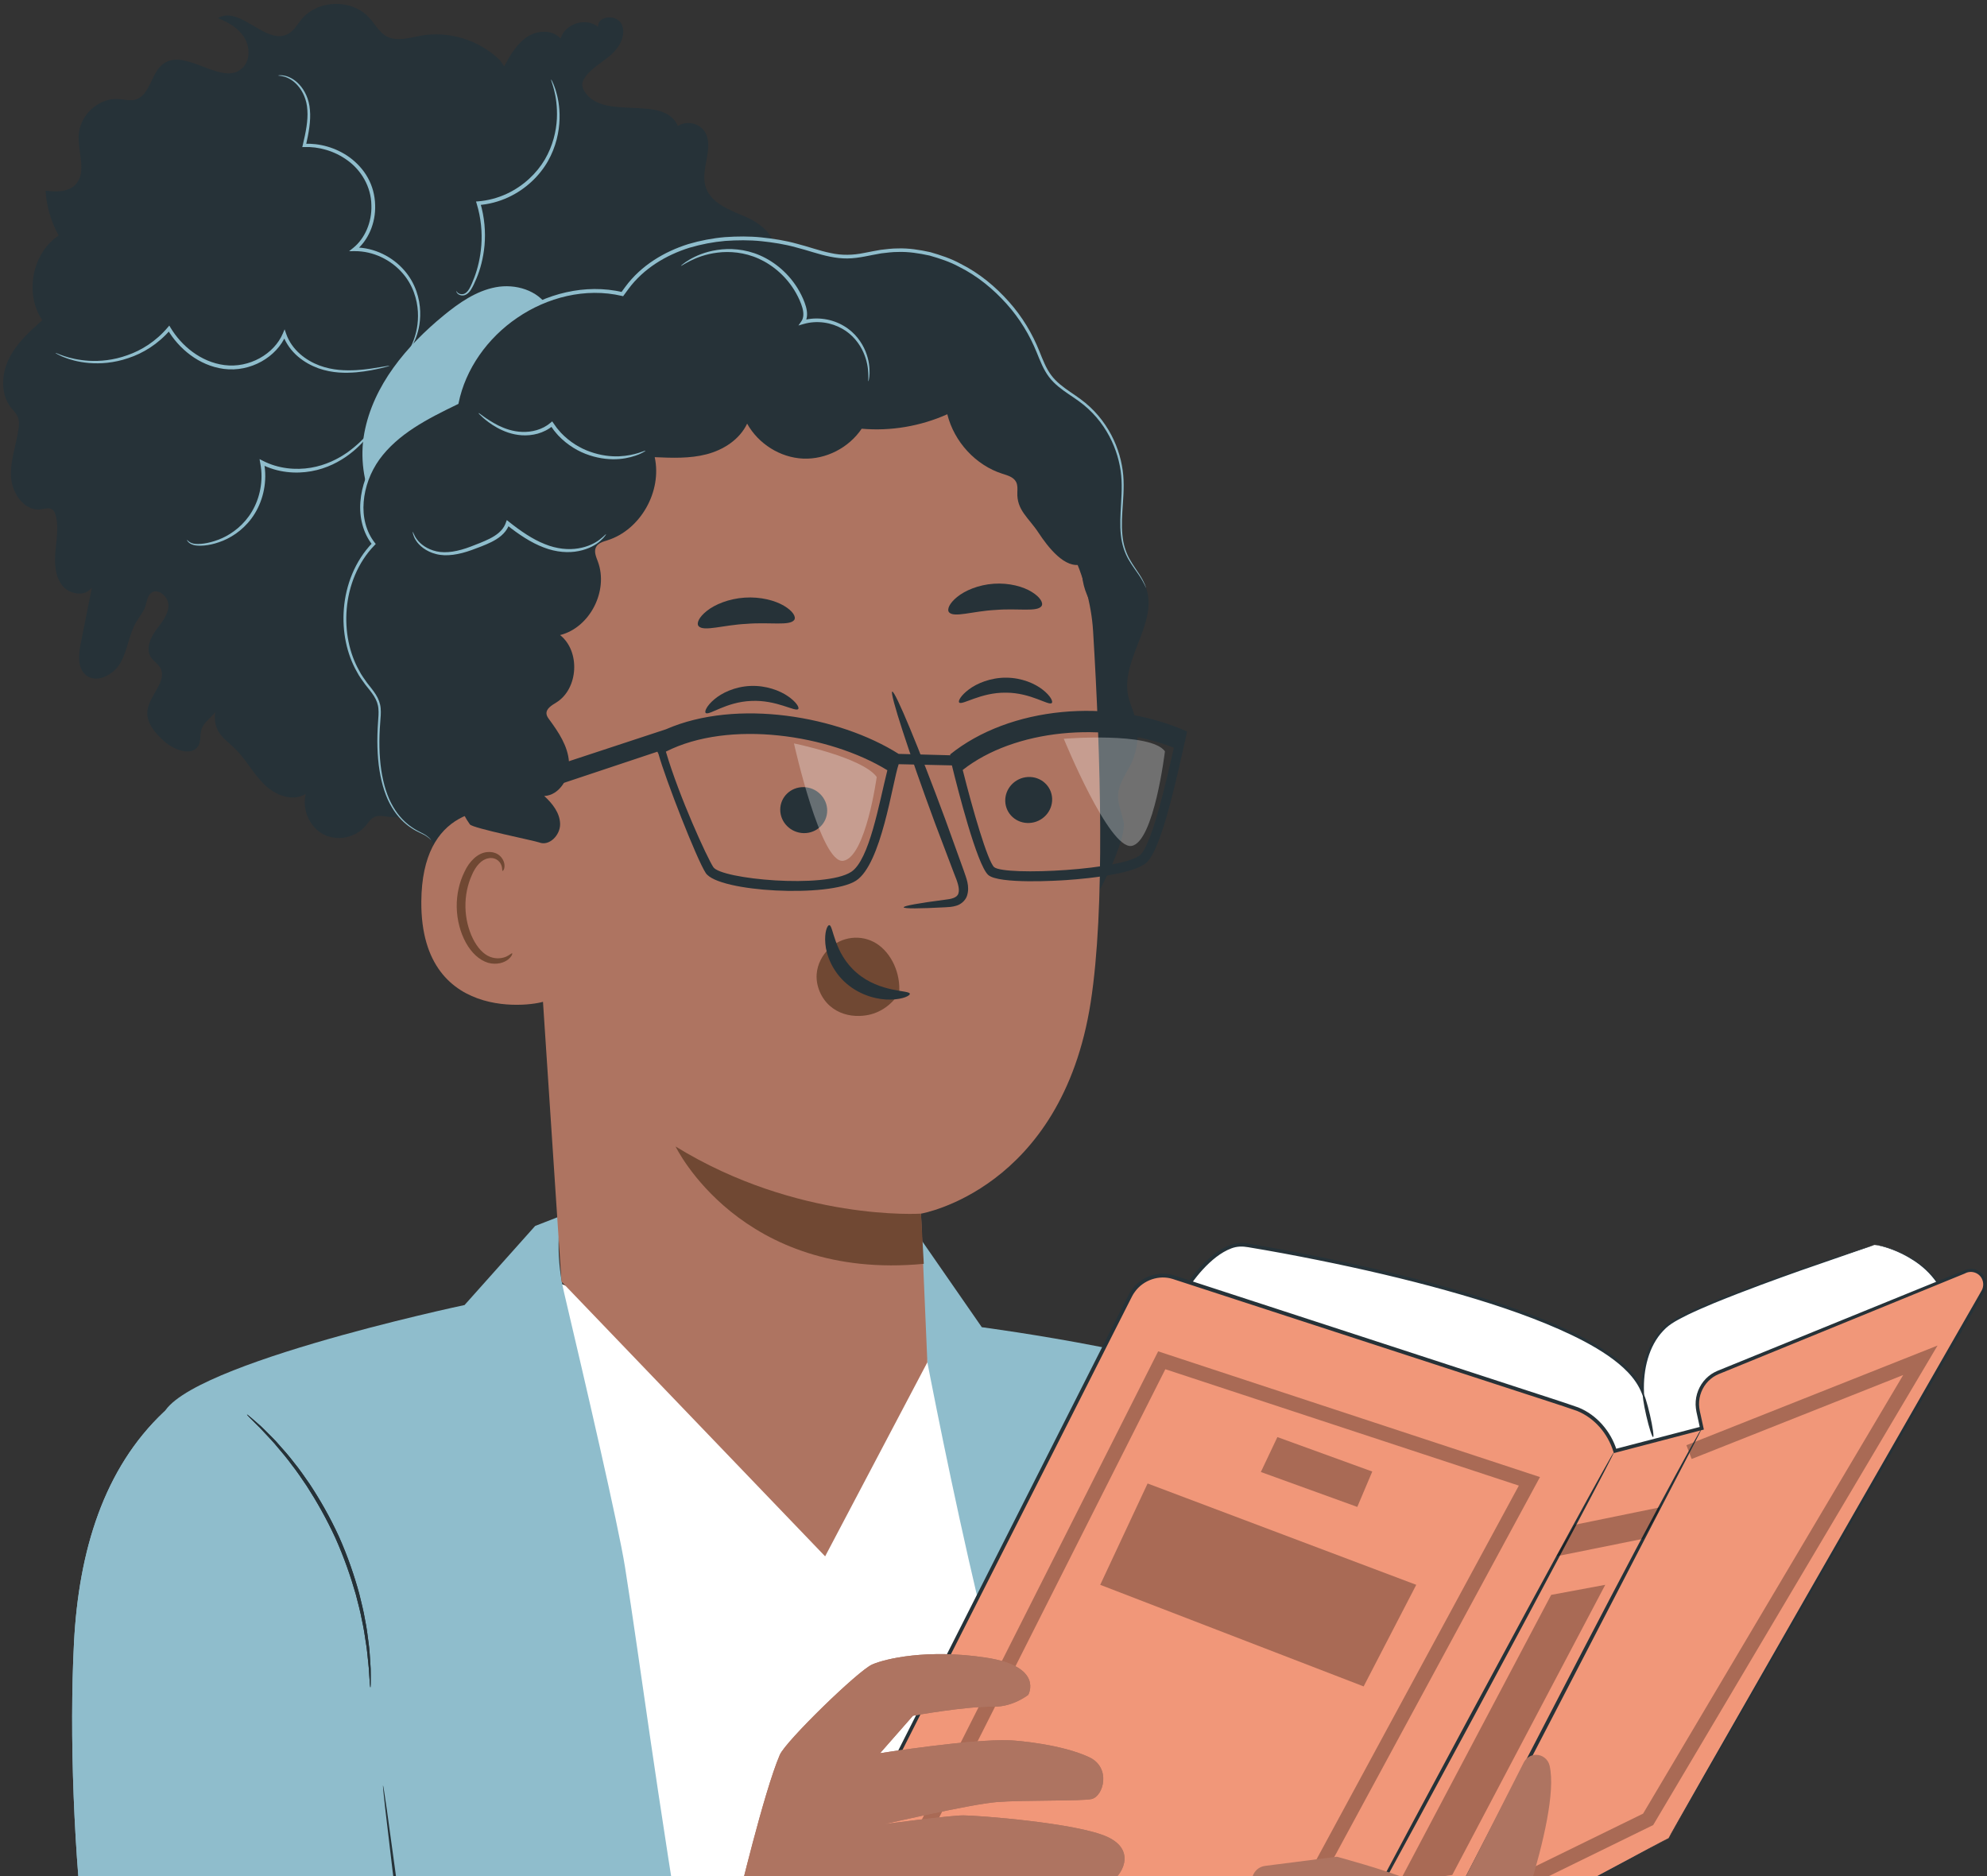
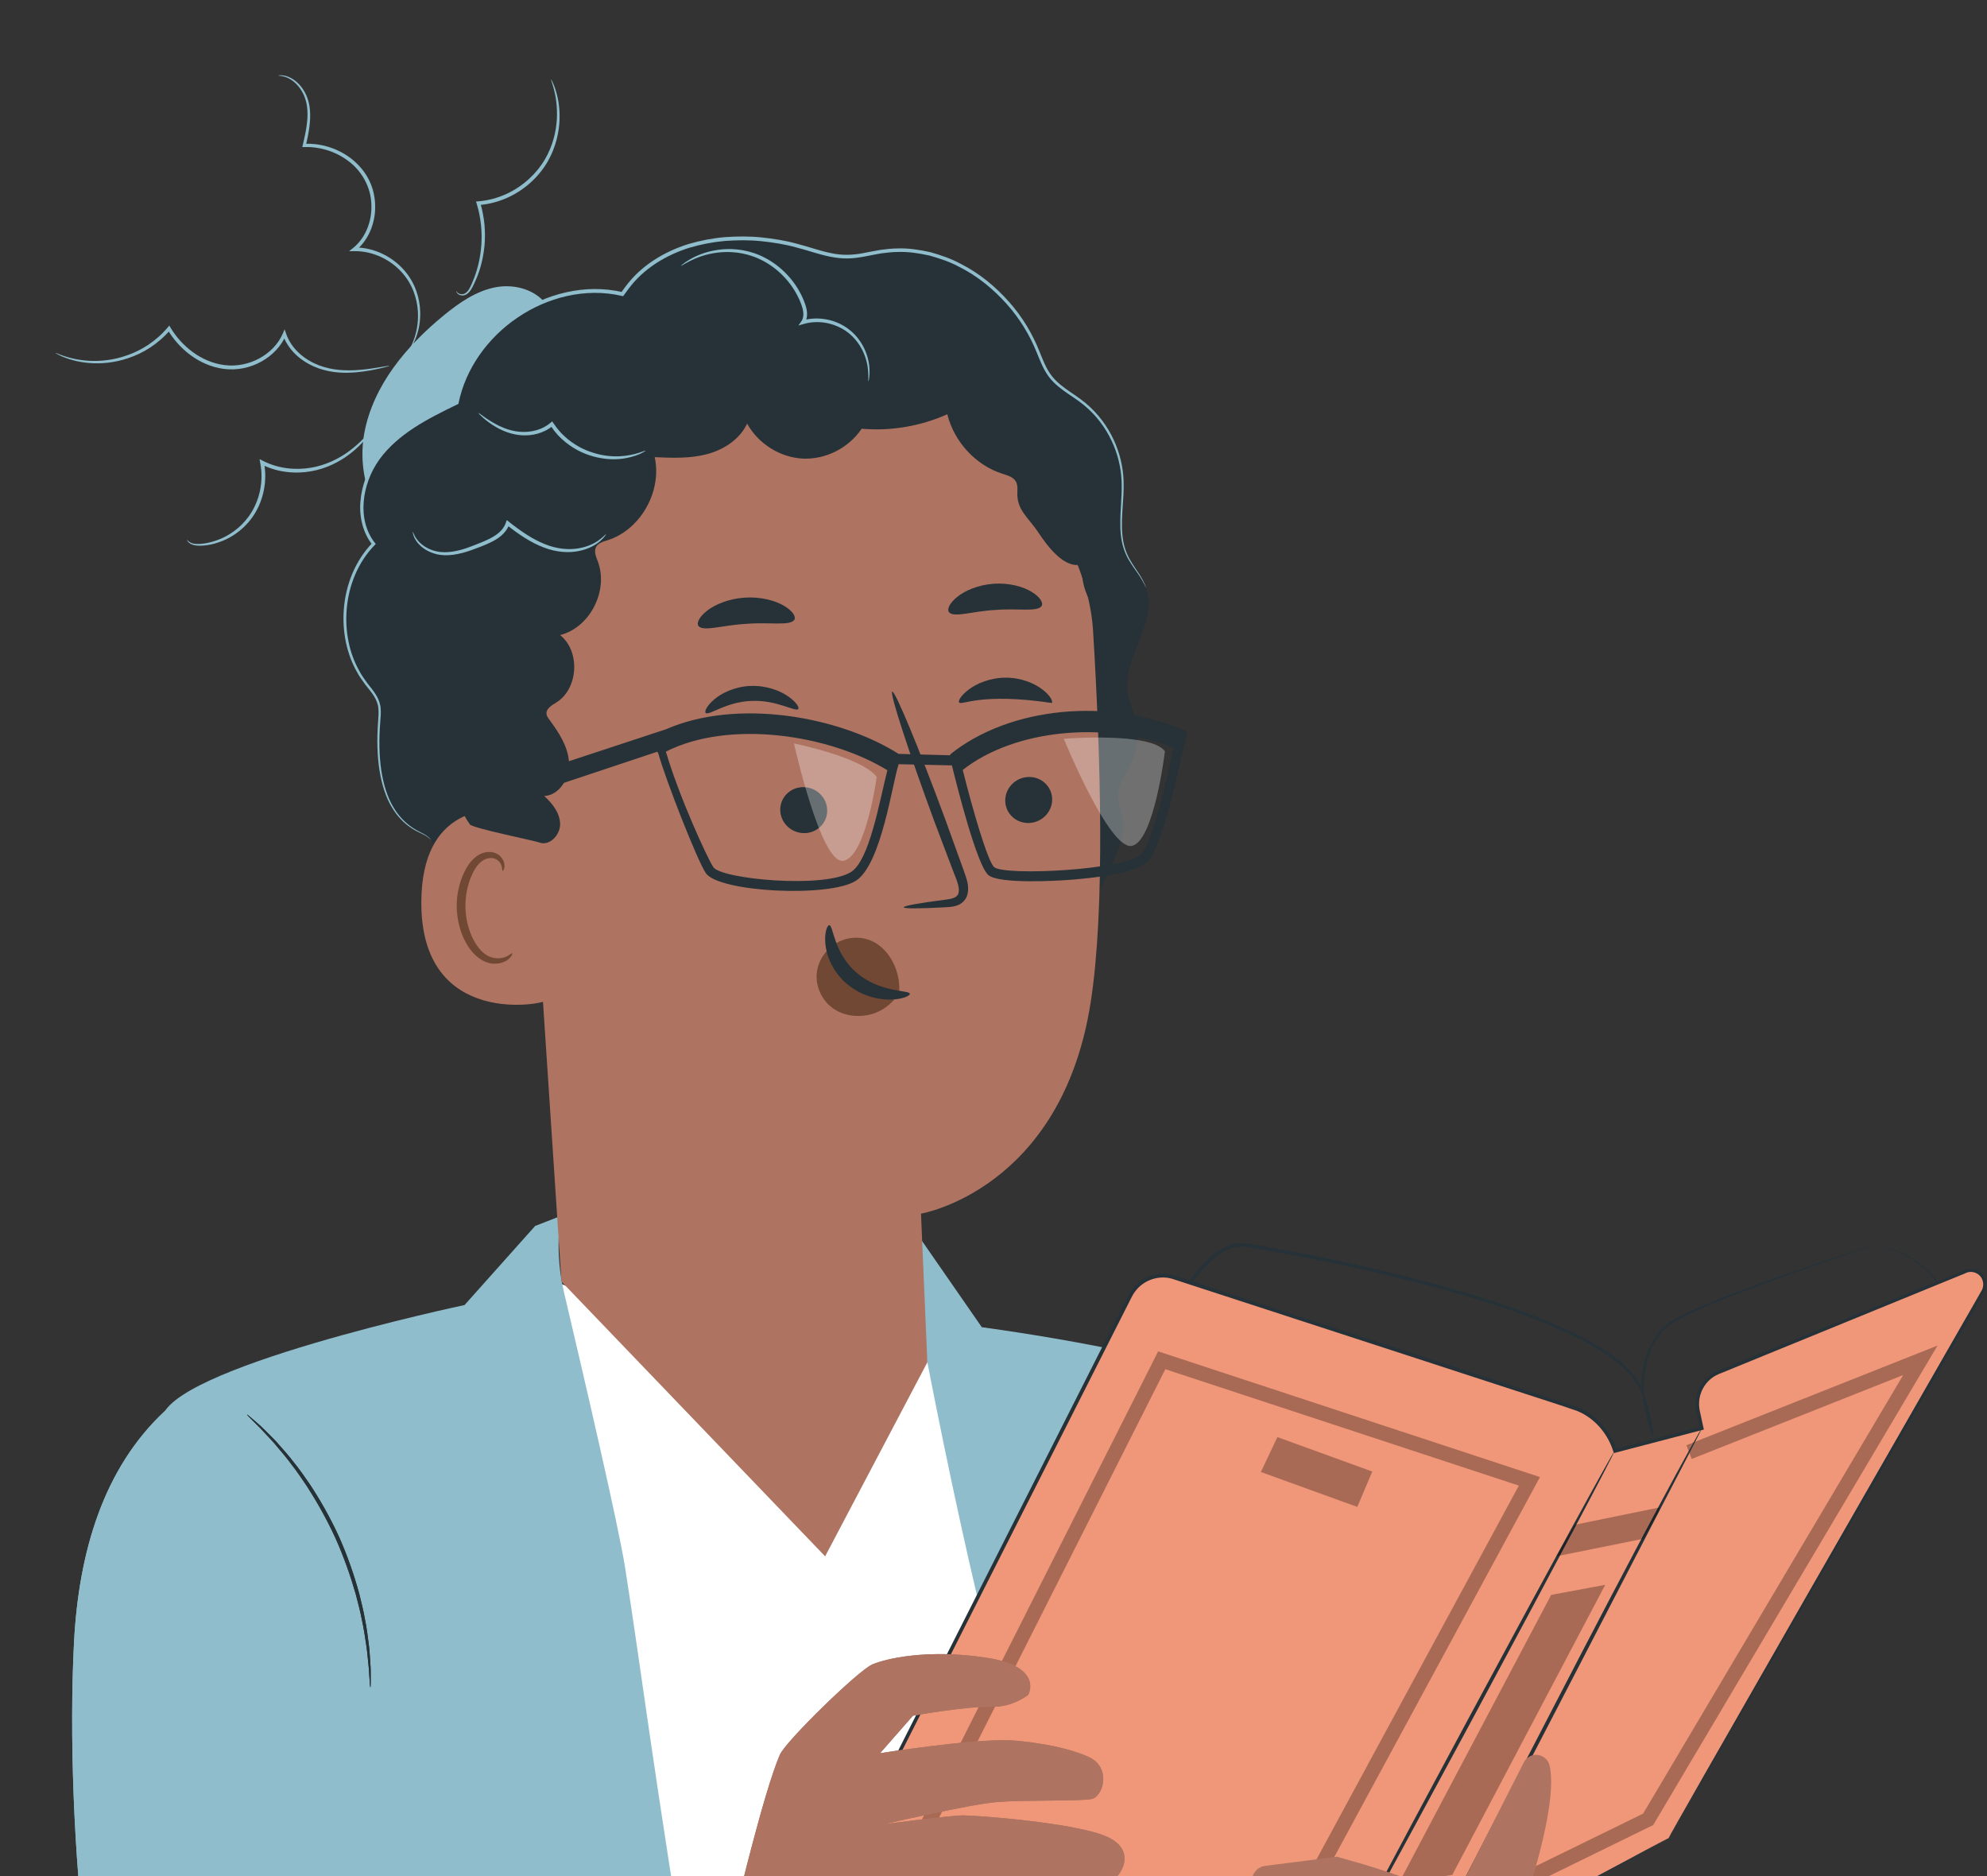
<svg xmlns="http://www.w3.org/2000/svg" width="161" height="152" viewBox="0 0 161 152" fill="none">
  <rect x="0" y="0" width="161" height="152" fill="#333333" stroke="none" />
  <path d="M94.753 212.535L45.368 210.651L27.833 110.163L43.681 103.181C43.681 103.181 50.256 106.954 62.44 107.015C74.394 107.075 74.183 102.919 74.183 102.919L84.663 114.471C84.663 114.471 97.564 152.033 97.762 152.792C97.959 153.55 94.753 212.535 94.753 212.535Z" fill="white" />
  <path d="M37.642 105.727C37.642 105.727 13.316 110.873 13.109 115.023C12.902 119.172 23.513 144.871 23.721 145.541C23.928 146.211 33.276 182.935 33.276 182.935L19.253 232.315H62.983C62.983 232.315 59.867 185.736 56.336 164.209C52.804 142.684 51.988 135.469 50.644 126.964C50.103 123.548 47.382 111.831 45.694 104.675C44.899 101.302 45.437 98.513 45.437 98.513L43.362 99.32L37.642 105.727Z" fill="#8FBDCC" />
  <path d="M74.133 99.706L79.552 107.523C79.552 107.523 97.601 109.903 101.756 113.015C105.911 116.127 114.309 172.03 114.309 172.03L97.512 181.597L110.49 232.316H94.221C94.221 232.316 90.188 210.942 90.559 195.588C90.929 180.234 88.324 160.272 83.546 145.542C78.768 130.811 74.183 105.283 74.183 105.283L74.133 99.706Z" fill="#8FBDCC" />
-   <path d="M151.889 100.856C152.487 100.856 155.483 101.645 157.006 103.934L129.816 143.408L95.87 139.429L96.421 103.906C96.421 103.906 98.722 100.486 100.955 100.866C101.852 101.019 130.565 105.61 133.107 112.802C133.107 112.802 132.807 109.13 135.2 107.293C137.593 105.457 151.889 100.856 151.889 100.856Z" fill="white" />
  <path d="M151.889 100.856C151.889 100.856 151.752 100.889 151.49 100.97C151.221 101.055 150.834 101.177 150.328 101.337C149.306 101.666 147.798 102.159 145.854 102.828C143.912 103.501 141.53 104.335 138.792 105.435C138.111 105.719 137.407 106.016 136.69 106.354C135.993 106.714 135.211 107.05 134.622 107.7C133.418 108.971 132.935 110.89 133.006 112.811L133.202 112.767C132.681 111.449 131.576 110.459 130.394 109.631C129.194 108.803 127.856 108.117 126.449 107.487C123.63 106.233 120.523 105.212 117.227 104.286C113.93 103.361 110.437 102.539 106.785 101.799C104.959 101.429 103.093 101.077 101.189 100.758C100.713 100.668 100.161 100.675 99.689 100.86C99.212 101.035 98.777 101.301 98.376 101.606C97.577 102.226 96.9 102.984 96.302 103.821L96.277 103.856L96.276 103.903C96.132 113.066 95.975 123.048 95.812 133.416C95.781 135.436 95.75 137.441 95.719 139.427L95.716 139.568L95.853 139.584C107.972 140.999 119.45 142.339 129.801 143.548L129.883 143.557L129.929 143.489C142.473 125.209 152.275 110.923 157.049 103.966L157.071 103.934L157.05 103.904C156.458 103.048 155.749 102.462 155.1 102.052C154.451 101.637 153.861 101.378 153.38 101.202C152.899 101.028 152.524 100.937 152.271 100.892C152.019 100.846 151.889 100.856 151.889 100.856C151.889 100.856 152.017 100.865 152.266 100.919C152.515 100.972 152.886 101.071 153.362 101.253C153.836 101.437 154.419 101.702 155.057 102.12C155.695 102.533 156.388 103.12 156.962 103.964L156.963 103.902C152.164 110.843 142.312 125.092 129.704 143.327L129.832 143.268C119.481 142.051 108.006 140.7 95.888 139.275L96.022 139.432C96.053 137.447 96.084 135.441 96.116 133.421C96.273 123.052 96.426 113.07 96.565 103.907L96.54 103.989C97.113 103.184 97.783 102.432 98.546 101.839C98.931 101.547 99.342 101.296 99.781 101.134C100.228 100.965 100.672 100.959 101.143 101.043C103.044 101.358 104.907 101.707 106.731 102.074C110.379 102.807 113.867 103.622 117.159 104.537C120.449 105.453 123.551 106.464 126.357 107.703C127.756 108.325 129.087 109.002 130.272 109.814C131.441 110.624 132.516 111.597 133.011 112.837L133.231 113.39L133.207 112.793C133.132 110.931 133.601 109.046 134.752 107.828C135.311 107.204 136.069 106.873 136.763 106.512C137.473 106.172 138.173 105.872 138.851 105.586C141.577 104.474 143.954 103.624 145.889 102.935C147.826 102.264 149.322 101.746 150.345 101.392C150.847 101.22 151.231 101.089 151.499 100.998C151.759 100.908 151.889 100.856 151.889 100.856Z" fill="#263238" />
  <path d="M135.2 148.917L160.664 104.635C160.907 104.212 160.858 103.678 160.542 103.308C160.232 102.945 159.732 102.822 159.294 103.001L139.223 111.187C138.839 111.343 138.496 111.588 138.22 111.902C137.639 112.563 137.406 113.471 137.594 114.338L137.892 115.71L130.864 117.546L130.712 117.147C130.146 115.658 128.952 114.51 127.464 114.025L95.127 103.484C93.742 103.033 92.241 103.668 91.573 104.989L68.653 150.295L69.401 152.437L105.903 161.287H112.32L135.2 148.917Z" fill="#F19779" />
  <path d="M135.2 148.917C135.2 148.917 135.062 148.982 134.8 149.119C134.533 149.26 134.145 149.465 133.636 149.734C132.609 150.283 131.098 151.091 129.137 152.139C125.212 154.249 119.49 157.326 112.277 161.204L112.32 161.193C110.31 161.19 108.156 161.187 105.903 161.183L105.926 161.186C95.796 158.72 83.382 155.697 69.432 152.301L69.529 152.389C69.3 151.732 69.042 150.991 68.782 150.247L68.775 150.359C72.501 143 76.478 135.147 80.639 126.93C82.719 122.822 84.845 118.622 87.008 114.348C88.089 112.21 89.18 110.055 90.279 107.882C90.554 107.339 90.829 106.794 91.105 106.249L91.519 105.431C91.663 105.155 91.781 104.882 91.957 104.655C92.635 103.703 93.917 103.263 95.024 103.617C101.526 105.734 107.907 107.813 114.12 109.836C117.226 110.848 120.291 111.846 123.307 112.829C124.808 113.325 126.328 113.795 127.779 114.303C129.197 114.879 130.266 116.127 130.726 117.599L130.765 117.724L130.897 117.689C133.284 117.065 135.623 116.452 137.924 115.85L138.058 115.815L138.028 115.678L137.79 114.586C137.7 114.216 137.647 113.885 137.677 113.527C137.732 112.826 138.076 112.16 138.605 111.721C138.871 111.494 139.165 111.352 139.507 111.223L140.498 110.818C141.157 110.549 141.813 110.281 142.465 110.014C145.075 108.947 147.63 107.903 150.127 106.884C152.623 105.863 155.061 104.866 157.435 103.895C158.029 103.653 158.618 103.411 159.204 103.172C159.736 102.873 160.412 103.127 160.619 103.673C160.726 103.935 160.715 104.241 160.597 104.495L160.138 105.302C159.827 105.843 159.519 106.379 159.214 106.912C154.325 115.44 150.023 122.943 146.459 129.161C142.903 135.38 140.083 140.311 138.149 143.694C137.189 145.383 136.45 146.683 135.947 147.568C135.701 148.006 135.513 148.34 135.383 148.57C135.26 148.797 135.2 148.917 135.2 148.917C135.2 148.917 135.271 148.809 135.402 148.589C135.535 148.362 135.729 148.034 135.982 147.604C136.493 146.726 137.243 145.435 138.217 143.76C140.167 140.388 143.01 135.473 146.595 129.273C150.179 123.06 154.504 115.561 159.419 107.039C159.726 106.506 160.036 105.969 160.348 105.429C160.504 105.153 160.659 104.898 160.818 104.603C160.967 104.287 160.981 103.906 160.848 103.578C160.717 103.251 160.447 102.983 160.117 102.866C159.794 102.739 159.4 102.792 159.114 102.937C158.528 103.176 157.938 103.416 157.344 103.657C154.968 104.625 152.529 105.617 150.031 106.633C147.533 107.65 144.976 108.691 142.366 109.754C141.713 110.02 141.057 110.287 140.397 110.556L139.406 110.96C139.078 111.082 138.715 111.254 138.431 111.501C137.843 111.987 137.461 112.726 137.399 113.505C137.363 113.889 137.431 114.299 137.517 114.65L137.754 115.742L137.857 115.57C135.554 116.171 133.215 116.781 130.827 117.403L130.998 117.493C130.53 115.982 129.388 114.626 127.89 114.026C126.397 113.501 124.908 113.042 123.398 112.541C120.382 111.557 117.318 110.557 114.212 109.544C107.998 107.519 101.615 105.438 95.112 103.319C93.885 102.928 92.466 103.414 91.714 104.469C91.517 104.728 91.389 105.023 91.25 105.289L90.836 106.107C90.56 106.652 90.285 107.196 90.01 107.74C88.911 109.912 87.821 112.068 86.74 114.206C84.578 118.481 82.454 122.681 80.376 126.791C76.222 135.011 72.251 142.868 68.531 150.229L68.504 150.284L68.523 150.341C68.784 151.086 69.042 151.826 69.272 152.483L69.297 152.554L69.369 152.571C83.324 155.941 95.745 158.941 105.879 161.387L105.891 161.39H105.902C108.156 161.387 110.309 161.384 112.319 161.381H112.342L112.362 161.37C119.564 157.454 125.278 154.347 129.199 152.217C131.147 151.151 132.648 150.33 133.669 149.772C134.171 149.494 134.553 149.283 134.816 149.138C135.074 148.995 135.2 148.917 135.2 148.917Z" fill="#263238" />
  <g opacity="0.3">
    <path d="M117.267 156.02L133.952 147.857L156.993 109.009L136.644 117.084L137.067 118.2L154.209 111.398L133.134 146.931L116.762 154.941L117.267 156.02Z" fill="black" />
  </g>
  <g opacity="0.3">
    <path d="M103.787 158.436L124.779 119.664L93.841 109.479L73.682 149.421L103.787 158.436ZM123.066 120.357L103.217 157.019L75.371 148.681L94.424 110.928L123.066 120.357Z" fill="black" />
  </g>
  <path d="M107.521 160.842C107.595 160.884 112.861 151.246 119.281 139.318C125.704 127.386 130.85 117.683 130.776 117.642C130.703 117.601 125.438 127.236 119.015 139.168C112.594 151.096 107.447 160.801 107.521 160.842Z" fill="#263238" />
  <path d="M137.892 115.71C137.883 115.704 137.79 115.856 137.622 116.149C137.443 116.468 137.202 116.898 136.898 117.439C136.274 118.562 135.388 120.196 134.303 122.22C132.132 126.269 129.189 131.892 125.966 138.118C122.747 144.333 119.833 149.958 117.708 154.06C116.659 156.079 115.806 157.721 115.199 158.888C114.917 159.441 114.692 159.88 114.526 160.206C114.375 160.509 114.3 160.67 114.309 160.675C114.318 160.681 114.411 160.53 114.579 160.236C114.758 159.918 114.999 159.488 115.303 158.947C115.927 157.824 116.813 156.191 117.897 154.166C120.068 150.117 123.012 144.493 126.235 138.265C129.453 132.052 132.367 126.428 134.492 122.326C135.541 120.308 136.394 118.665 137.001 117.498C137.283 116.946 137.508 116.506 137.674 116.181C137.827 115.877 137.902 115.715 137.892 115.71Z" fill="#263238" />
  <path d="M133.948 116.425C134.029 116.406 133.914 115.601 133.69 114.629C133.466 113.656 133.219 112.884 133.137 112.904C133.055 112.923 133.17 113.727 133.394 114.7C133.618 115.673 133.866 116.445 133.948 116.425Z" fill="#263238" />
  <g opacity="0.3">
    <path d="M130.068 128.394L117.672 151.899L113.355 152.536L125.686 129.209L130.068 128.394Z" fill="black" />
  </g>
  <g opacity="0.3">
    <path d="M134.476 122.122L127.609 123.527L126.101 126.086L133.137 124.666L134.365 122.501" fill="black" />
  </g>
  <g opacity="0.3">
    <path d="M109.977 122.083L111.191 119.217L103.502 116.425L102.162 119.254L109.977 122.083Z" fill="black" />
  </g>
  <g opacity="0.3">
-     <path d="M110.491 136.625L114.754 128.394L92.986 120.184L89.147 128.394L110.491 136.625Z" fill="black" />
-   </g>
-   <path d="M40.517 4.887C38.84 3.243 36.38 2.48 34.093 2.892C33.163 3.059 32.153 3.397 31.32 2.941C30.724 2.615 30.386 1.961 29.928 1.451C28.523 -0.112 25.762 -0.051 24.424 1.573C24.095 1.972 23.835 2.454 23.395 2.718C21.614 3.787 19.433 0.382 17.663 1.47C18.479 1.8 19.291 2.256 19.773 3.005C20.255 3.755 20.297 4.86 19.668 5.485C18.034 7.104 15.064 3.811 13.223 5.178C12.23 5.915 12.173 7.707 10.996 8.059C10.541 8.196 10.057 8.053 9.583 8.024C7.992 7.924 6.458 9.325 6.375 10.954C6.303 12.345 7.066 14.004 6.094 14.981C5.492 15.586 4.532 15.54 3.694 15.453C3.771 16.724 4.137 17.976 4.756 19.081C2.611 20.484 1.967 23.808 3.426 25.943C2.393 26.858 1.341 27.811 0.727 29.059C0.112 30.307 0.03 31.933 0.888 33.021C1.082 33.268 1.323 33.488 1.443 33.78C1.574 34.097 1.545 34.457 1.494 34.797C1.297 36.108 0.799 37.393 0.9 38.715C1.002 40.037 2.031 41.442 3.315 41.263C3.615 41.222 3.941 41.102 4.202 41.258C4.399 41.376 4.489 41.617 4.541 41.844C4.755 42.771 4.572 43.739 4.49 44.689C4.409 45.639 4.456 46.677 5.038 47.422C5.619 48.167 6.901 48.371 7.447 47.598C7.149 49.09 6.85 50.583 6.551 52.075C6.374 52.962 6.249 54.03 6.902 54.641C7.759 55.441 9.203 54.704 9.775 53.672C10.346 52.639 10.454 51.385 11.052 50.369C11.296 49.954 11.621 49.58 11.777 49.123C11.901 48.761 11.928 48.335 12.204 48.076C12.761 47.558 13.693 48.341 13.65 49.11C13.608 49.879 13.041 50.491 12.598 51.113C12.153 51.735 11.811 52.604 12.226 53.246C12.427 53.557 12.772 53.748 12.963 54.064C13.629 55.156 12.072 56.328 11.943 57.607C11.849 58.553 12.557 59.368 13.246 60.005C14.088 60.783 15.672 61.367 16.126 60.303C16.284 59.934 16.201 59.501 16.317 59.117C16.452 58.666 16.832 58.348 17.158 58.015C17.968 57.187 18.534 56.112 18.762 54.964C17.865 56.218 16.934 57.864 17.678 59.219C17.989 59.785 18.538 60.162 19.001 60.608C19.907 61.482 20.501 62.651 21.396 63.537C22.291 64.424 23.72 64.989 24.776 64.313C24.457 65.553 25.068 66.979 26.175 67.578C27.283 68.178 28.777 67.894 29.6 66.926C29.826 66.661 30.018 66.341 30.331 66.194C30.668 66.036 31.059 66.118 31.426 66.168C33.629 66.468 35.957 65.374 37.172 63.47C36.795 63.354 36.418 63.239 36.041 63.124C38.211 62.725 40.471 62.287 42.227 60.923C43.983 59.558 45.04 56.965 43.997 54.977C43.545 54.115 42.718 53.249 43.031 52.325C43.246 51.688 43.921 51.365 44.532 51.111C47.084 50.046 49.637 48.982 52.19 47.917C53.429 47.4 54.732 46.833 55.52 45.727C56.309 44.62 56.298 42.802 55.149 42.1C55.691 40.839 56.59 39.742 57.708 38.976C58.965 38.115 60.459 37.683 61.752 36.881C63.047 36.08 64.195 34.694 64.026 33.156C63.858 31.618 61.722 30.528 60.737 31.703C60.834 29.369 64.873 29.023 65.111 26.7C65.304 24.812 62.916 23.955 61.641 22.577C61.856 21.914 62.486 21.465 62.72 20.808C63.212 19.432 61.78 18.152 60.459 17.586C59.137 17.02 57.531 16.461 57.15 15.048C56.76 13.603 57.907 11.889 57.087 10.647C56.632 9.958 55.609 9.751 54.933 10.211C53.766 7.585 48.934 9.845 47.38 7.438C47.257 7.247 47.163 7.024 47.181 6.796C47.197 6.599 47.295 6.42 47.407 6.26C47.939 5.498 48.8 5.061 49.496 4.451C50.191 3.842 50.753 2.852 50.385 1.994C50.017 1.137 48.397 1.246 48.46 2.181C47.491 1.376 45.789 1.905 45.42 3.124C44.752 2.372 43.515 2.444 42.686 3.005C41.857 3.567 41.339 4.486 40.85 5.371" fill="#263238" />
+     </g>
  <path d="M29.518 35.091C30.236 31.221 32.931 28.032 35.934 25.568C37.193 24.535 38.579 23.568 40.166 23.27C41.753 22.972 43.585 23.501 44.428 24.909L44.276 27.668C44.722 32.035 41.512 35.797 40.039 39.921C39.398 41.714 38.893 43.861 37.2 44.662C36.311 45.082 35.264 45.011 34.331 44.707C30.664 43.512 28.801 38.961 29.518 35.091Z" fill="#8FBDCC" />
  <path d="M29.625 55.331C27.14 52.096 27.437 46.973 30.277 44.061C28.685 42.056 29.218 38.931 30.796 36.914C32.375 34.897 34.737 33.724 37.019 32.617C38.218 26.688 44.666 22.46 50.431 23.822C53.382 19.284 59.757 18.511 64.885 19.982C66.138 20.342 67.39 20.81 68.692 20.791C69.646 20.777 70.576 20.5 71.52 20.36C76.715 19.59 81.916 23.284 83.993 28.217C84.326 29.005 84.6 29.837 85.121 30.511C85.805 31.395 86.833 31.907 87.713 32.586C89.613 34.054 90.834 36.406 90.958 38.839C91.063 40.906 90.442 43.106 91.311 44.975C91.747 45.911 92.525 46.663 92.867 47.64C93.857 50.47 90.809 53.405 91.409 56.348C91.531 56.949 91.802 57.506 91.971 58.094C92.316 59.298 92.216 60.629 91.695 61.764C91.293 62.641 90.639 63.446 90.592 64.413C90.557 65.146 90.883 65.841 91.034 66.559C91.404 68.315 87.759 75.142 86.283 76.114L41.868 76.983C38.5 76.317 35.731 73.228 35.373 69.737C35.313 69.156 35.299 68.525 34.942 68.07C34.639 67.681 34.152 67.507 33.722 67.276C30.846 65.734 30.461 61.719 30.73 58.409C30.767 57.945 30.81 57.47 30.691 57.021C30.518 56.37 30.034 55.863 29.625 55.331Z" fill="#263238" />
  <path d="M42.285 55.268C42.074 47.225 46.912 37.93 54.682 33.915C59.58 31.384 63.42 31.328 66.005 30.992C71.796 30.241 76.503 33.132 76.503 33.132C78.957 33.695 88.013 42.008 88.569 51.125C89.188 61.253 89.552 73.645 88.375 81.201C86.008 96.396 74.626 98.323 74.626 98.323C74.624 98.3 75.141 110.366 75.141 110.366L66.858 126.087L45.494 103.828L42.285 55.268Z" fill="#AE7461" />
  <path d="M66.173 78.91C66.233 78.113 66.626 77.389 67.148 76.878C68.194 75.855 69.792 75.673 71.01 76.436C72.227 77.2 72.99 78.862 72.853 80.454C72.243 81.418 71.269 82.1 70.159 82.26C69.986 82.286 69.812 82.301 69.637 82.306C68.789 82.331 67.914 82.086 67.233 81.484C66.553 80.882 66.1 79.894 66.173 78.91Z" fill="#704833" />
  <path d="M85.252 64.708C85.287 65.738 84.464 66.616 83.415 66.673C82.367 66.731 81.488 65.945 81.452 64.915C81.417 63.886 82.24 63.006 83.287 62.949C84.338 62.892 85.217 63.679 85.252 64.708Z" fill="#263238" />
-   <path d="M85.223 56.952C84.986 57.206 83.544 56.113 81.495 56.116C79.447 56.091 77.943 57.169 77.721 56.912C77.612 56.798 77.853 56.34 78.507 55.852C79.152 55.367 80.252 54.895 81.529 54.901C82.805 54.909 83.879 55.391 84.496 55.883C85.126 56.378 85.339 56.838 85.223 56.952Z" fill="#263238" />
+   <path d="M85.223 56.952C79.447 56.091 77.943 57.169 77.721 56.912C77.612 56.798 77.853 56.34 78.507 55.852C79.152 55.367 80.252 54.895 81.529 54.901C82.805 54.909 83.879 55.391 84.496 55.883C85.126 56.378 85.339 56.838 85.223 56.952Z" fill="#263238" />
  <path d="M73.223 73.505C73.213 73.386 74.488 73.162 76.552 72.893C77.075 72.838 77.57 72.732 77.659 72.367C77.782 71.979 77.564 71.402 77.311 70.779C76.819 69.483 76.305 68.124 75.765 66.701C73.62 60.894 72.066 56.119 72.295 56.033C72.525 55.947 74.45 60.583 76.596 66.39C77.112 67.822 77.606 69.187 78.076 70.493C78.274 71.102 78.614 71.792 78.346 72.595C78.205 72.995 77.82 73.285 77.485 73.377C77.149 73.482 76.855 73.487 76.596 73.503C74.52 73.616 73.231 73.624 73.223 73.505Z" fill="#263238" />
-   <path d="M74.625 98.323C74.625 98.323 64.635 98.976 54.74 92.883C54.74 92.883 59.988 103.803 74.852 102.389L74.625 98.323Z" fill="#704833" />
  <path d="M67.192 74.953C67.525 74.933 67.528 77.209 69.431 78.826C71.33 80.448 73.702 80.194 73.719 80.512C73.75 80.655 73.191 80.954 72.19 80.981C71.208 81.015 69.775 80.691 68.61 79.703C67.449 78.711 66.951 77.389 66.875 76.455C66.79 75.504 67.039 74.939 67.192 74.953Z" fill="#263238" />
  <path d="M84.399 49.093C84.054 49.605 82.485 49.261 80.651 49.416C78.814 49.511 77.299 50.064 76.896 49.603C76.717 49.377 76.917 48.879 77.553 48.364C78.179 47.852 79.263 47.378 80.525 47.291C81.786 47.207 82.917 47.529 83.598 47.953C84.291 48.377 84.548 48.845 84.399 49.093Z" fill="#263238" />
  <path d="M63.22 65.6C63.222 66.63 64.075 67.478 65.126 67.496C66.175 67.514 67.026 66.696 67.025 65.666C67.023 64.636 66.17 63.788 65.121 63.769C64.069 63.751 63.218 64.571 63.22 65.6Z" fill="#263238" />
  <path d="M57.182 57.759C57.427 58.004 58.83 56.858 60.878 56.786C62.923 56.684 64.465 57.706 64.677 57.44C64.783 57.322 64.525 56.874 63.854 56.411C63.192 55.95 62.076 55.519 60.8 55.572C59.525 55.628 58.469 56.149 57.87 56.664C57.259 57.182 57.062 57.65 57.182 57.759Z" fill="#263238" />
  <path d="M56.605 50.728C57.026 51.189 58.588 50.636 60.487 50.541C62.383 50.385 64.007 50.728 64.36 50.216C64.514 49.969 64.243 49.501 63.523 49.077C62.814 48.655 61.643 48.331 60.339 48.417C59.034 48.504 57.919 48.978 57.276 49.49C56.622 50.004 56.419 50.503 56.605 50.728Z" fill="#263238" />
  <path d="M44.735 69.666C44.733 68.534 43.457 65.866 42.364 65.691C39.448 65.225 34.191 65.461 34.138 73.04C34.066 83.401 44.246 81.338 44.266 81.041C44.282 80.809 44.742 73.574 44.735 69.666Z" fill="#AE7461" />
  <path d="M41.499 77.235C41.454 77.202 41.322 77.36 41.023 77.498C40.731 77.631 40.23 77.722 39.704 77.516C38.637 77.107 37.749 75.362 37.713 73.494C37.694 72.551 37.892 71.655 38.225 70.913C38.539 70.158 39.022 69.632 39.561 69.538C40.098 69.415 40.476 69.748 40.599 70.04C40.733 70.331 40.666 70.538 40.72 70.555C40.748 70.581 40.939 70.383 40.86 69.955C40.82 69.749 40.703 69.503 40.466 69.302C40.224 69.099 39.868 68.993 39.492 69.031C38.711 69.081 38.004 69.811 37.639 70.624C37.231 71.441 36.986 72.448 37.007 73.508C37.057 75.596 38.088 77.557 39.549 78.001C40.26 78.196 40.856 77.981 41.164 77.739C41.479 77.486 41.534 77.255 41.499 77.235Z" fill="#704833" />
  <path d="M90.882 51.266C88.836 49.958 87.53 48.178 87.657 45.713C86.301 46.126 84.924 44.339 84.133 43.138C83.341 41.938 82.372 41.331 82.432 39.884C82.444 39.599 82.461 39.296 82.33 39.043C82.125 38.646 81.643 38.516 81.224 38.383C79.065 37.694 77.314 35.803 76.757 33.56C74.587 34.532 72.178 34.94 69.819 34.733C68.77 36.288 66.912 37.235 65.067 37.153C63.222 37.071 61.451 35.964 60.538 34.321C59.926 35.617 58.612 36.45 57.248 36.804C55.884 37.158 54.454 37.099 53.049 37.038C53.656 39.821 51.892 42.929 49.228 43.768C48.868 43.881 48.451 43.994 48.286 44.339C48.113 44.7 48.303 45.12 48.442 45.494C49.326 47.864 47.791 50.852 45.382 51.449C47.038 52.763 46.868 55.803 45.075 56.913C44.707 57.141 44.226 57.415 44.283 57.851C44.305 58.017 44.407 58.159 44.505 58.293C45.259 59.318 46.01 60.437 46.102 61.716C46.194 62.996 45.349 64.432 44.097 64.488C44.755 65.086 45.369 65.857 45.384 66.757C45.399 67.657 44.509 68.575 43.688 68.25C43.339 68.113 38.297 67.099 38.075 66.79C35.21 62.811 38.812 58.414 39.095 53.48C39.377 48.545 41.061 43.767 43.469 39.482C44.48 37.685 45.628 35.952 47.064 34.489C48.7 32.821 50.669 31.542 52.63 30.293C55.188 28.664 57.819 27.038 60.752 26.329C66.215 25.01 71.892 27.04 76.989 29.448C78.927 30.364 80.86 31.354 82.489 32.766C84.439 34.454 85.874 36.678 87.124 38.957C88.931 42.251 90.432 45.804 90.79 49.563" fill="#263238" />
  <path d="M92.866 47.641C92.866 47.641 92.764 47.213 92.32 46.53C92.105 46.185 91.801 45.785 91.514 45.271C91.234 44.756 91.008 44.102 90.944 43.336C90.862 42.572 90.922 41.713 90.985 40.773C91.048 39.837 91.115 38.793 90.901 37.697C90.698 36.607 90.266 35.476 89.566 34.435C89.217 33.915 88.801 33.419 88.319 32.97C87.84 32.516 87.279 32.135 86.718 31.755C86.161 31.371 85.597 30.959 85.177 30.398C84.757 29.839 84.496 29.148 84.215 28.45C83.652 27.04 82.835 25.661 81.751 24.447C80.673 23.234 79.365 22.137 77.823 21.365C77.066 20.95 76.233 20.674 75.384 20.43C74.523 20.241 73.632 20.094 72.723 20.127C72.27 20.125 71.815 20.19 71.359 20.24C70.906 20.312 70.46 20.411 70.012 20.493C69.119 20.676 68.213 20.704 67.307 20.5C66.4 20.319 65.511 19.985 64.575 19.748C63.644 19.488 62.679 19.337 61.704 19.234C60.727 19.133 59.733 19.142 58.736 19.211C57.74 19.297 56.745 19.487 55.768 19.775C53.833 20.383 51.951 21.499 50.676 23.225C50.551 23.396 50.425 23.567 50.302 23.736L50.463 23.671C47.399 22.954 44.205 23.804 41.748 25.488C39.274 27.167 37.446 29.749 36.875 32.587L36.955 32.483C35.731 33.078 34.523 33.677 33.408 34.407C32.297 35.133 31.279 36.002 30.515 37.064C29.759 38.13 29.302 39.381 29.203 40.642C29.1 41.899 29.415 43.194 30.177 44.143L30.186 43.97C28.743 45.456 28.017 47.427 27.864 49.293C27.709 51.168 28.096 52.992 28.926 54.44C29.115 54.812 29.37 55.136 29.6 55.465C29.847 55.779 30.1 56.072 30.298 56.388C30.498 56.704 30.631 57.045 30.66 57.403C30.695 57.762 30.659 58.122 30.634 58.479C30.53 59.909 30.563 61.236 30.749 62.411C30.936 63.585 31.271 64.613 31.751 65.402C32.219 66.198 32.805 66.741 33.328 67.081C33.852 67.433 34.314 67.568 34.571 67.76C34.838 67.936 34.932 68.08 34.94 68.072C34.94 68.072 34.857 67.917 34.593 67.727C34.337 67.521 33.874 67.37 33.37 67.015C32.861 66.67 32.297 66.13 31.847 65.344C31.387 64.564 31.068 63.549 30.893 62.388C30.72 61.225 30.698 59.912 30.811 58.493C30.837 58.139 30.879 57.769 30.844 57.385C30.816 56.999 30.669 56.615 30.46 56.283C30.252 55.948 29.996 55.648 29.755 55.338C29.533 55.015 29.286 54.701 29.105 54.336C28.304 52.923 27.936 51.142 28.095 49.315C28.251 47.496 28.967 45.583 30.366 44.153L30.446 44.07L30.374 43.979C29.662 43.086 29.366 41.866 29.468 40.663C29.565 39.457 30.009 38.251 30.737 37.23C31.475 36.209 32.468 35.362 33.561 34.651C34.657 33.936 35.856 33.344 37.079 32.752L37.145 32.72L37.159 32.647C37.718 29.897 39.498 27.381 41.915 25.744C44.314 24.102 47.428 23.279 50.394 23.975L50.49 23.998L50.555 23.909C50.675 23.746 50.796 23.581 50.917 23.416C52.147 21.75 53.966 20.667 55.855 20.073C56.809 19.791 57.783 19.604 58.761 19.518C59.738 19.451 60.715 19.44 61.676 19.538C62.635 19.639 63.585 19.786 64.5 20.041C65.419 20.271 66.315 20.606 67.249 20.792C67.715 20.886 68.19 20.944 68.666 20.939C69.143 20.934 69.609 20.865 70.062 20.781C70.516 20.697 70.961 20.598 71.403 20.526C71.846 20.478 72.287 20.412 72.727 20.414C73.611 20.38 74.478 20.522 75.318 20.704C76.145 20.94 76.96 21.206 77.702 21.61C79.213 22.361 80.499 23.433 81.562 24.621C82.631 25.81 83.436 27.156 83.997 28.542C84.279 29.234 84.548 29.945 84.997 30.539C85.446 31.133 86.034 31.554 86.596 31.938C87.164 32.319 87.71 32.685 88.179 33.125C88.651 33.56 89.06 34.042 89.404 34.547C90.094 35.56 90.525 36.663 90.732 37.73C90.949 38.799 90.892 39.825 90.838 40.763C90.783 41.702 90.731 42.571 90.823 43.348C90.898 44.127 91.138 44.797 91.433 45.316C91.733 45.834 92.044 46.227 92.266 46.564C92.493 46.898 92.642 47.168 92.731 47.355C92.824 47.542 92.859 47.643 92.866 47.641Z" fill="#8FBDCC" />
  <path d="M55.178 21.536C55.194 21.559 55.445 21.378 55.937 21.13C56.427 20.886 57.173 20.582 58.142 20.466C59.103 20.346 60.296 20.426 61.471 20.955C62.638 21.48 63.774 22.442 64.506 23.755C64.717 24.131 64.897 24.533 65.012 24.926C65.122 25.317 65.139 25.732 64.94 26.018L64.694 26.37L65.102 26.252C66.224 25.924 67.381 26.141 68.234 26.626C69.102 27.109 69.653 27.863 69.955 28.54C70.261 29.223 70.336 29.834 70.354 30.246C70.37 30.66 70.337 30.889 70.36 30.892C70.369 30.893 70.385 30.838 70.406 30.73C70.429 30.622 70.45 30.458 70.457 30.246C70.471 29.823 70.425 29.187 70.13 28.462C69.839 27.746 69.276 26.93 68.36 26.398C67.461 25.866 66.234 25.616 65.02 25.961L65.183 26.195C65.463 25.788 65.421 25.269 65.303 24.844C65.177 24.408 64.993 24.002 64.771 23.602C64.003 22.226 62.808 21.227 61.583 20.693C60.346 20.154 59.102 20.097 58.114 20.25C57.116 20.397 56.363 20.743 55.88 21.025C55.639 21.167 55.459 21.291 55.344 21.385C55.23 21.475 55.172 21.527 55.178 21.536Z" fill="#8FBDCC" />
  <path d="M38.777 33.468C38.765 33.482 38.885 33.618 39.132 33.837C39.38 34.054 39.755 34.358 40.279 34.649C40.801 34.936 41.484 35.218 42.3 35.265C43.101 35.312 44.053 35.123 44.812 34.481L44.588 34.447C44.685 34.585 44.784 34.728 44.886 34.872C44.994 35.01 45.115 35.142 45.232 35.279C45.979 36.066 46.886 36.602 47.765 36.884C48.644 37.175 49.486 37.246 50.178 37.188C50.873 37.131 51.414 36.956 51.772 36.812C52.125 36.651 52.308 36.539 52.299 36.522C52.278 36.458 51.516 36.905 50.165 36.968C49.496 36.995 48.69 36.905 47.854 36.611C47.016 36.327 46.159 35.807 45.452 35.063C45.342 34.934 45.227 34.809 45.124 34.679C45.028 34.543 44.934 34.409 44.841 34.279L44.741 34.138L44.617 34.244C43.94 34.825 43.065 35.018 42.311 34.99C41.548 34.965 40.887 34.719 40.37 34.466C39.337 33.934 38.81 33.423 38.777 33.468Z" fill="#8FBDCC" />
  <path d="M33.448 43.089C33.438 43.092 33.446 43.156 33.473 43.28C33.508 43.4 33.567 43.58 33.7 43.781C33.95 44.186 34.504 44.679 35.333 44.887C36.167 45.107 37.198 44.933 38.224 44.559C38.739 44.369 39.274 44.179 39.821 43.91C40.353 43.641 40.932 43.255 41.216 42.603C41.238 42.546 41.26 42.489 41.279 42.436L41.04 42.511C42.017 43.288 43.023 43.964 44.048 44.349C45.065 44.749 46.087 44.81 46.892 44.643C47.703 44.484 48.299 44.131 48.641 43.824C48.816 43.674 48.935 43.537 49.007 43.439C49.079 43.342 49.113 43.288 49.104 43.281C49.083 43.261 48.925 43.461 48.569 43.729C48.216 43.997 47.633 44.302 46.855 44.427C46.078 44.558 45.12 44.479 44.146 44.081C43.168 43.697 42.194 43.035 41.227 42.264L41.066 42.134L40.988 42.338C40.972 42.382 40.954 42.43 40.936 42.477C40.704 43.017 40.196 43.376 39.687 43.635C39.173 43.893 38.632 44.093 38.13 44.286C37.128 44.668 36.158 44.847 35.38 44.67C34.598 44.502 34.06 44.07 33.795 43.709C33.521 43.347 33.479 43.078 33.448 43.089Z" fill="#8FBDCC" />
  <path d="M22.527 6.116C22.527 6.137 22.702 6.123 23.009 6.202C23.311 6.283 23.749 6.491 24.139 6.946C24.53 7.395 24.862 8.078 24.905 8.924C24.968 9.768 24.778 10.721 24.532 11.751L24.492 11.917L24.662 11.912C25.799 11.874 27.08 12.203 28.166 13C29.252 13.782 30.075 15.117 30.092 16.623C30.142 17.991 29.567 19.321 28.626 20.078L28.286 20.351L28.718 20.347C30.282 20.331 31.685 21.085 32.56 22.066C33.458 23.053 33.804 24.262 33.86 25.243C33.919 26.237 33.709 27.024 33.525 27.532C33.334 28.043 33.176 28.298 33.197 28.311C33.205 28.316 33.248 28.256 33.326 28.134C33.406 28.014 33.508 27.826 33.618 27.571C33.835 27.065 34.081 26.265 34.047 25.234C34.015 24.22 33.678 22.944 32.747 21.891C31.841 20.849 30.377 20.038 28.714 20.046L28.807 20.315C29.834 19.497 30.449 18.069 30.396 16.614C30.38 15.822 30.168 15.044 29.793 14.383C29.423 13.719 28.904 13.178 28.336 12.756C27.185 11.923 25.841 11.594 24.651 11.649L24.782 11.81C25.014 10.775 25.197 9.79 25.113 8.907C25.049 8.023 24.674 7.295 24.247 6.844C23.821 6.38 23.345 6.184 23.026 6.125C22.864 6.096 22.737 6.089 22.654 6.098C22.57 6.104 22.527 6.11 22.527 6.116Z" fill="#8FBDCC" />
  <path d="M4.503 28.604C4.499 28.611 4.556 28.645 4.668 28.703C4.782 28.757 4.946 28.854 5.174 28.939C5.626 29.122 6.316 29.332 7.215 29.409C8.108 29.481 9.218 29.417 10.395 29.012C11.572 28.63 12.812 27.878 13.805 26.718L13.575 26.699C14.471 28.22 16.096 29.618 18.139 29.887C20.299 30.168 22.429 28.927 23.176 27.133L22.914 27.123C23.166 27.841 23.619 28.436 24.135 28.879C24.654 29.324 25.231 29.63 25.797 29.837C26.944 30.244 28.023 30.232 28.88 30.162C29.744 30.083 30.413 29.933 30.869 29.829C31.324 29.721 31.565 29.649 31.562 29.633C31.558 29.616 31.31 29.658 30.851 29.737C30.392 29.811 29.72 29.934 28.868 29.986C28.022 30.03 26.968 30.015 25.878 29.609C24.81 29.209 23.647 28.372 23.181 27.027L23.061 26.679L22.918 27.016C22.218 28.674 20.202 29.843 18.177 29.576C16.254 29.326 14.689 28 13.819 26.547L13.717 26.376L13.588 26.528C12.643 27.648 11.455 28.389 10.318 28.778C9.182 29.19 8.103 29.274 7.227 29.23C5.455 29.122 4.521 28.535 4.503 28.604Z" fill="#8FBDCC" />
  <path d="M15.149 43.738C15.143 43.741 15.166 43.819 15.269 43.926C15.371 44.032 15.57 44.145 15.842 44.187C16.387 44.258 17.179 44.171 18.079 43.801C18.969 43.431 19.964 42.721 20.651 41.595C21.333 40.483 21.681 38.976 21.39 37.473L21.384 37.441L21.166 37.612C22.5 38.295 23.975 38.404 25.224 38.177C26.488 37.955 27.529 37.391 28.298 36.813C29.071 36.23 29.591 35.634 29.915 35.204C30.24 34.771 30.381 34.506 30.366 34.496C30.314 34.445 29.706 35.522 28.173 36.633C27.409 37.173 26.392 37.695 25.178 37.894C23.974 38.096 22.567 37.981 21.303 37.334L21.031 37.194L21.085 37.505L21.09 37.535C21.366 38.951 21.046 40.382 20.411 41.444C19.775 42.518 18.84 43.217 17.994 43.599C17.145 43.979 16.365 44.098 15.857 44.066C15.327 44.027 15.165 43.714 15.149 43.738Z" fill="#8FBDCC" />
  <path d="M44.659 6.449C44.583 6.462 45.216 7.621 45.122 9.63C45.069 10.619 44.803 11.805 44.143 12.929C43.483 14.045 42.414 15.068 41.071 15.695C40.315 16.048 39.52 16.249 38.757 16.311L38.57 16.326L38.626 16.508C38.984 17.672 39.073 18.829 39.002 19.854C38.925 20.879 38.701 21.774 38.431 22.483C38.298 22.837 38.16 23.159 38.018 23.409C37.873 23.658 37.674 23.818 37.483 23.832C37.292 23.852 37.145 23.779 37.077 23.706C37.005 23.632 36.992 23.572 36.98 23.576C36.975 23.576 36.968 23.643 37.037 23.741C37.103 23.838 37.265 23.943 37.491 23.937C37.724 23.939 37.975 23.754 38.144 23.493C38.311 23.228 38.459 22.916 38.608 22.556C38.909 21.841 39.162 20.929 39.26 19.875C39.351 18.823 39.273 17.626 38.91 16.418L38.779 16.615C39.578 16.555 40.409 16.347 41.198 15.979C42.6 15.326 43.71 14.251 44.385 13.076C45.06 11.894 45.311 10.659 45.339 9.64C45.371 8.612 45.18 7.794 45.01 7.254C44.917 6.986 44.839 6.78 44.77 6.647C44.707 6.513 44.669 6.444 44.659 6.449Z" fill="#8FBDCC" />
  <path d="M37.726 66.079V64.427L53.946 59.087L53.945 59.089C59.724 56.557 67.973 58.021 72.814 61.076L77.02 61.19L76.977 61.128C81.786 57.246 89.898 56.459 96.188 59.266L96.034 59.955L96.04 59.958C96.026 60.001 96.002 60.102 95.969 60.247L95.831 60.865C94.983 64.677 93.982 68.72 92.984 69.801C92.309 70.531 90.039 70.929 88.202 71.137C87.498 71.217 86.858 71.269 86.396 71.3C85.837 71.339 80.91 71.653 80.067 70.879C79.151 70.04 77.588 63.88 77.13 62.008L72.817 61.911C72.306 63.387 71.428 70.016 69.357 71.35C67.201 72.737 58.214 72.281 57.186 70.73C56.459 69.633 53.923 63.131 53.354 61.078L53.264 60.898L37.726 66.079ZM80.55 70.25C81.467 70.991 91.283 70.469 92.445 69.212C93.428 68.147 94.638 62.708 95.093 60.66C95.1 60.629 95.106 60.605 95.112 60.576C89.501 58.39 82.191 59.089 78.006 62.378C78.819 65.617 80.024 69.767 80.55 70.25ZM57.8 70.254C58.445 71.225 66.828 72.013 68.965 70.638C70.445 69.684 71.232 65.059 71.9 62.401C67.172 59.504 59.089 58.287 53.954 60.893C55.019 64.519 57.295 69.492 57.8 70.254Z" fill="#263238" />
  <g opacity="0.3">
    <path d="M71.037 62.946C71.037 62.946 70.155 69.436 68.332 69.737C66.51 70.038 64.333 60.229 64.333 60.229C64.333 60.229 69.88 61.355 71.037 62.946Z" fill="white" />
  </g>
  <g opacity="0.3">
    <path d="M94.391 60.866C94.391 60.866 93.508 68.232 91.686 68.532C89.863 68.833 86.195 59.852 86.195 59.852C86.195 59.852 93.234 59.274 94.391 60.866Z" fill="white" />
  </g>
  <path d="M38.152 180.94C40.084 178.864 46.218 173.638 48.03 172.901C49.843 172.164 55.483 185.727 55.843 189.285C56.204 192.843 54.242 197.501 51.796 200.62C48.307 205.069 39.876 210.529 36.688 212.049C33.466 213.585 24.419 218.887 18.913 206.929C13.408 194.97 14.12 195.066 12.575 190.14C10.178 182.505 8.198 167.455 6.996 158.297C5.975 150.517 5.611 140.469 5.997 133.056C6.384 125.644 8.415 118.972 13.283 114.384C17.375 110.529 31.032 144.339 31.032 144.636C31.032 144.932 37.322 180.865 37.322 180.865" fill="#8FBDCC" />
  <path d="M83.314 137.309C83.314 137.309 84.623 135.011 79.885 134.292C75.147 133.573 71.733 134.381 70.67 134.849C69.531 135.349 63.667 141.057 63.187 142.166C61.902 145.14 59.747 154.218 59.747 154.218L56.826 158.452L63.695 171.065C63.695 171.065 64.722 169.83 65.748 168.948C66.775 168.066 69.869 167.007 70.493 164.361C71.118 161.715 73.013 158.187 73.013 158.187C73.013 158.187 84.541 155.629 85.567 155.1C86.594 154.571 86.515 152.983 86.515 152.983C86.515 152.983 89.473 152.609 90.105 152.344C90.737 152.08 92.2 149.974 89.752 148.827C87.304 147.681 79.172 147.073 78.066 147.073C76.961 147.073 71.671 147.779 71.671 147.779C71.671 147.779 78.614 146.172 80.745 145.996C82.877 145.819 87.684 145.93 88.454 145.748C89.416 145.52 90.054 143.203 88.251 142.359C86.063 141.335 82.571 141.018 81.777 140.988C78.697 140.872 71.308 142.035 71.308 142.035L73.972 139.002C73.972 139.002 78.192 138.228 80.537 138.264C82.088 138.289 83.314 137.309 83.314 137.309Z" fill="#AE7461" />
  <path d="M20.007 114.593C19.994 114.609 20.235 114.861 20.681 115.301C20.907 115.517 21.18 115.786 21.477 116.119C21.777 116.448 22.137 116.805 22.489 117.243C22.853 117.669 23.249 118.137 23.639 118.671C24.05 119.186 24.438 119.777 24.858 120.389C25.662 121.636 26.472 123.059 27.187 124.622C27.888 126.192 28.425 127.745 28.833 129.18C29.017 129.904 29.206 130.588 29.324 131.243C29.469 131.892 29.562 132.504 29.643 133.064C29.741 133.622 29.775 134.133 29.826 134.581C29.881 135.028 29.905 135.415 29.92 135.731C29.959 136.364 29.99 136.715 30.011 136.715C30.032 136.715 30.041 136.364 30.039 135.726C30.042 135.407 30.035 135.017 29.996 134.566C29.961 134.115 29.942 133.598 29.857 133.034C29.789 132.468 29.707 131.849 29.572 131.192C29.463 130.529 29.282 129.836 29.104 129.103C28.706 127.65 28.172 126.078 27.464 124.491C26.741 122.912 25.916 121.479 25.09 120.228C24.66 119.614 24.261 119.025 23.837 118.511C23.436 117.98 23.026 117.516 22.649 117.096C22.285 116.665 21.912 116.315 21.598 115.996C21.287 115.673 21.002 115.416 20.762 115.212C20.288 114.797 20.02 114.577 20.007 114.593Z" fill="#263238" />
  <path d="M38.152 180.94C40.084 178.864 46.218 173.638 48.03 172.901C49.843 172.164 55.483 185.727 55.843 189.285C56.204 192.843 54.242 197.501 51.796 200.62C48.307 205.069 39.876 210.529 36.688 212.049C33.466 213.585 24.418 218.887 18.913 206.929C13.408 194.97 14.12 195.066 12.574 190.14C10.178 182.505 8.198 167.455 6.996 158.297C5.975 150.517 5.611 140.469 5.997 133.056C6.384 125.644 8.414 118.972 13.283 114.384C17.375 110.529 31.032 144.339 31.032 144.636C31.032 144.932 37.322 180.865 37.322 180.865" fill="#8FBDCC" />
  <path d="M83.314 137.309C83.314 137.309 84.623 135.011 79.885 134.292C75.147 133.573 71.733 134.381 70.67 134.849C69.531 135.349 63.666 141.057 63.187 142.166C61.902 145.14 59.747 154.218 59.747 154.218L56.825 158.452L63.695 171.065C63.695 171.065 64.722 169.83 65.748 168.948C66.775 168.066 69.869 167.007 70.493 164.361C71.118 161.715 73.012 158.187 73.012 158.187C73.012 158.187 84.541 155.629 85.567 155.1C86.594 154.571 86.515 152.983 86.515 152.983C86.515 152.983 89.473 152.609 90.105 152.344C90.737 152.08 92.2 149.974 89.752 148.827C87.304 147.681 79.172 147.073 78.066 147.073C76.961 147.073 71.671 147.779 71.671 147.779C71.671 147.779 78.614 146.172 80.745 145.996C82.877 145.819 87.684 145.93 88.453 145.748C89.416 145.52 90.053 143.203 88.251 142.359C86.063 141.335 82.571 141.018 81.777 140.988C78.697 140.872 71.308 142.035 71.308 142.035L73.972 139.002C73.972 139.002 78.192 138.228 80.537 138.264C82.088 138.289 83.314 137.309 83.314 137.309Z" fill="#AE7461" />
-   <path d="M31.032 144.636C31.022 144.637 31.033 144.803 31.063 145.118C31.1 145.462 31.149 145.92 31.21 146.495C31.355 147.72 31.558 149.439 31.808 151.549C32.345 155.841 33.081 161.717 33.893 168.209C34.061 169.516 34.226 170.798 34.383 172.024L34.532 171.851C28.976 171.866 24.143 173.274 21.087 175.016C19.554 175.879 18.431 176.764 17.746 177.459C17.38 177.781 17.157 178.094 16.982 178.278C16.815 178.472 16.731 178.575 16.738 178.582C16.762 178.604 17.108 178.196 17.819 177.541C18.52 176.875 19.649 176.027 21.179 175.195C24.228 173.519 29.025 172.163 34.531 172.159H34.702L34.68 171.986C34.524 170.759 34.361 169.477 34.194 168.17C33.347 161.682 32.581 155.81 32.021 151.522C31.731 149.417 31.495 147.703 31.327 146.481C31.242 145.909 31.174 145.453 31.123 145.112C31.074 144.798 31.042 144.634 31.032 144.636Z" fill="#263238" />
  <path d="M20.007 114.593C19.994 114.609 20.234 114.861 20.681 115.301C20.907 115.517 21.18 115.786 21.477 116.119C21.777 116.448 22.137 116.805 22.489 117.243C22.853 117.669 23.249 118.137 23.639 118.671C24.05 119.186 24.438 119.777 24.857 120.389C25.662 121.636 26.471 123.059 27.187 124.622C27.888 126.192 28.425 127.745 28.833 129.18C29.017 129.904 29.206 130.588 29.324 131.243C29.469 131.892 29.562 132.504 29.643 133.064C29.741 133.622 29.775 134.133 29.826 134.581C29.881 135.028 29.905 135.415 29.92 135.731C29.959 136.364 29.99 136.715 30.011 136.715C30.032 136.715 30.041 136.364 30.039 135.726C30.042 135.407 30.035 135.017 29.996 134.566C29.961 134.115 29.942 133.598 29.857 133.034C29.788 132.468 29.707 131.849 29.572 131.192C29.463 130.529 29.282 129.836 29.104 129.103C28.706 127.65 28.172 126.078 27.463 124.491C26.74 122.912 25.916 121.479 25.09 120.228C24.66 119.614 24.261 119.025 23.837 118.511C23.436 117.98 23.026 117.516 22.649 117.096C22.285 116.665 21.912 116.315 21.598 115.996C21.287 115.673 21.001 115.416 20.762 115.212C20.288 114.797 20.02 114.577 20.007 114.593Z" fill="#263238" />
  <path d="M121.572 159.785C121.572 159.785 126.524 147.258 125.561 143.051C125.442 142.531 124.986 142.166 124.464 142.166C124.043 142.166 123.657 142.407 123.464 142.789L117.014 155.481C117.014 155.481 116.162 153.157 114.309 152.345C112.457 151.534 108.318 150.422 108.318 150.422L102.504 151.165C101.508 151.293 101.071 152.533 101.77 153.271C102.407 153.944 103.477 154.574 105.272 154.727C109.486 155.086 110.587 156.079 110.587 156.079L112.69 159.786C112.69 159.786 108.25 156.677 106.847 156.557C105.755 156.464 99.705 156.334 97.083 156.281C96.09 156.261 95.165 156.877 94.854 157.842C94.579 158.695 94.772 159.666 96.641 160.145C96.641 160.145 94.592 161.231 97.379 162.656C99.939 163.965 102.64 164.809 102.64 164.809L106.613 167.559L113.274 172.343L121.103 166.842C121.103 166.842 123.888 163.815 122.156 161.289C121.852 160.843 121.572 159.785 121.572 159.785Z" fill="#AE7461" />
</svg>